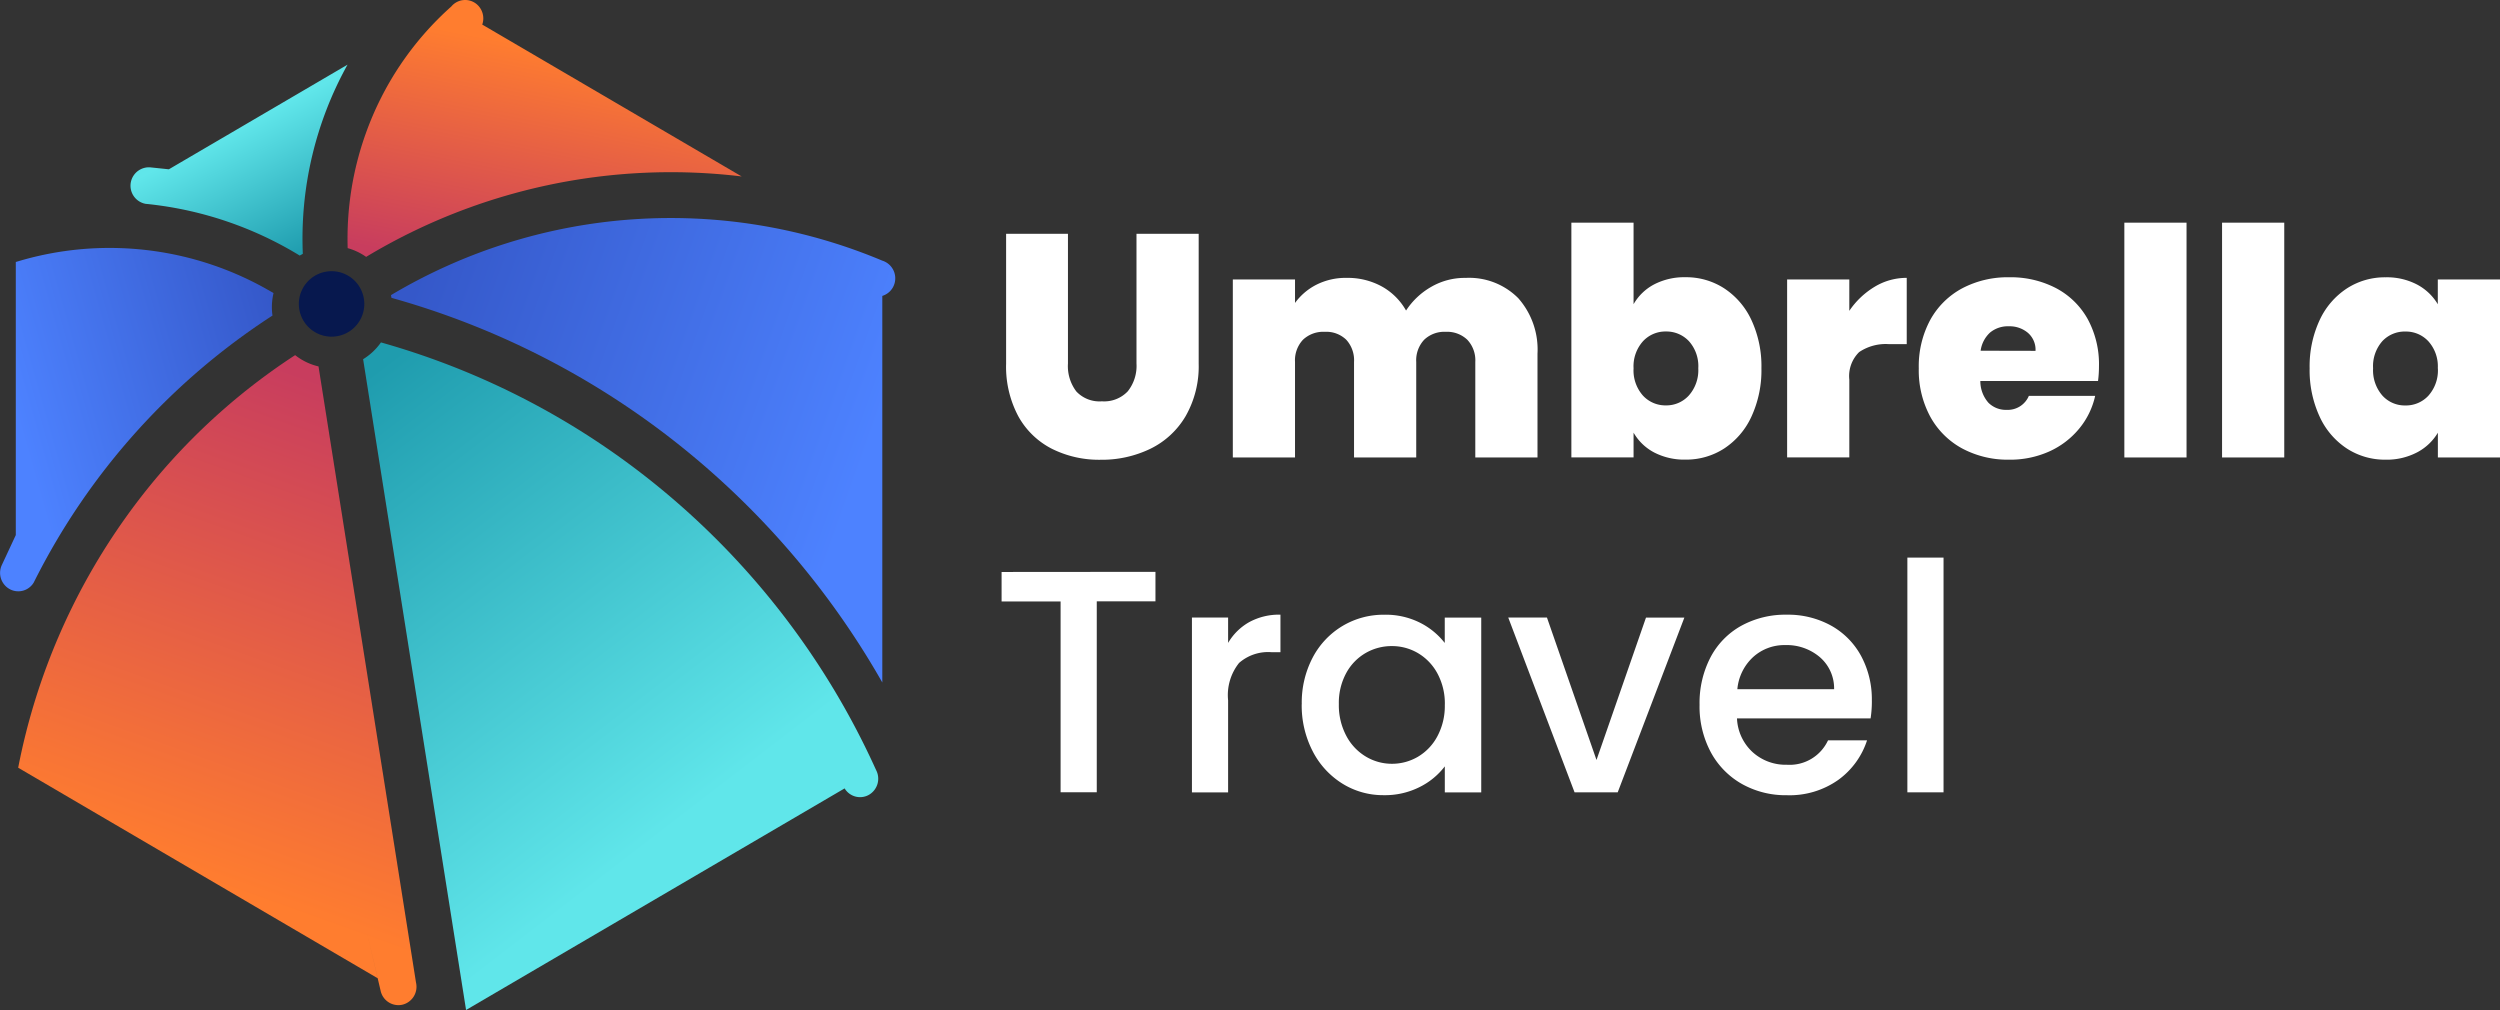
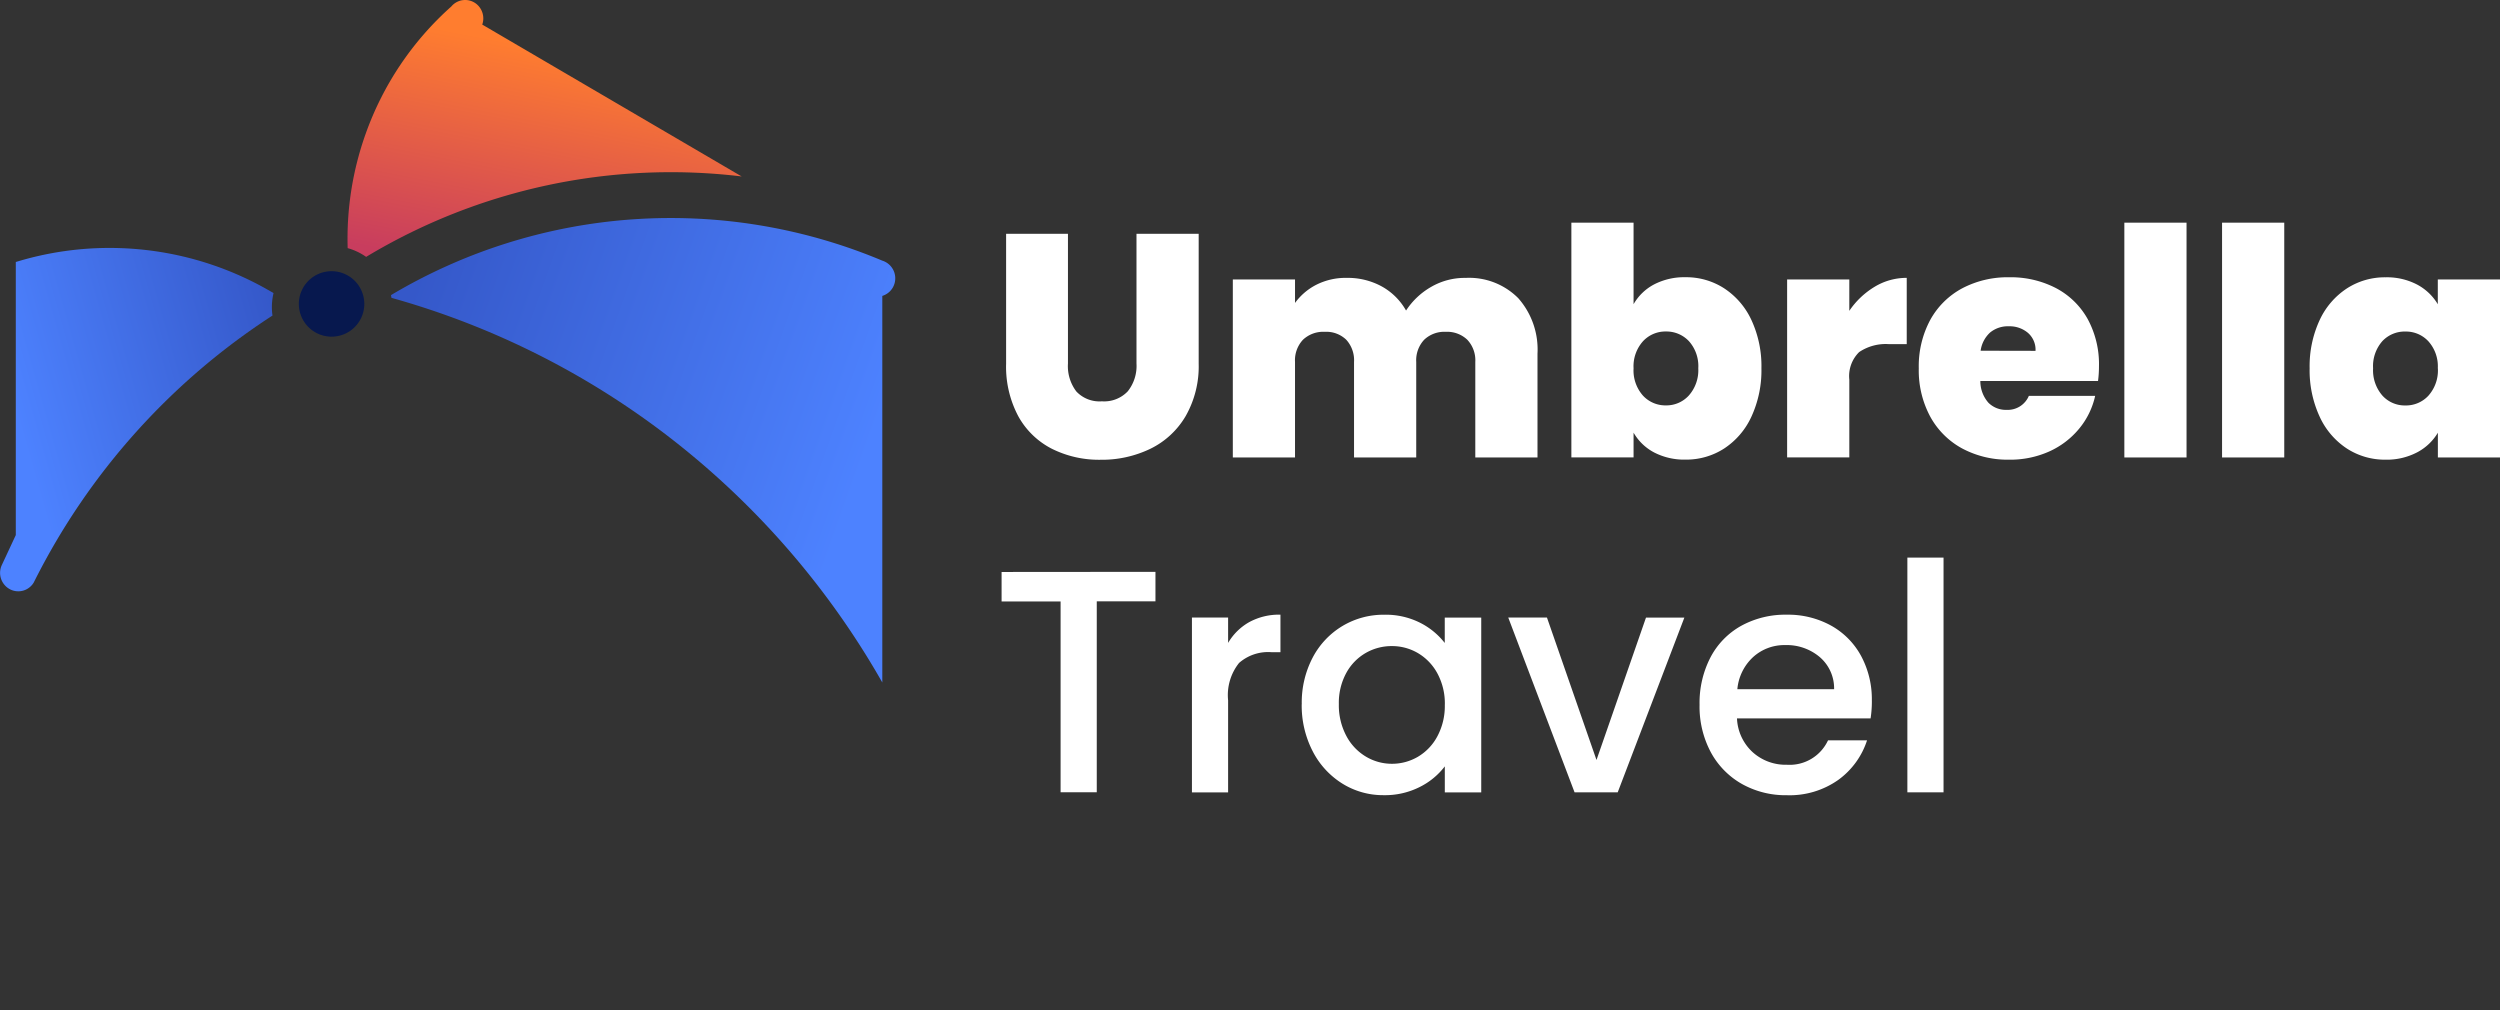
<svg xmlns="http://www.w3.org/2000/svg" xmlns:xlink="http://www.w3.org/1999/xlink" id="Group_101" data-name="Group 101" width="152.747" height="61.709" viewBox="0 0 152.747 61.709">
  <rect x="0" y="0" width="152.747" height="61.709" fill="#333333" stroke="none" />
  <defs>
    <linearGradient id="linear-gradient" x1="0.96" y1="0.463" x2="0.042" y2="0.162" gradientUnits="objectBoundingBox">
      <stop offset="0" stop-color="#4d82ff" />
      <stop offset="1" stop-color="#3558c9" />
    </linearGradient>
    <linearGradient id="linear-gradient-2" x1="0.5" y1="0.785" x2="0.05" y2="0.027" gradientUnits="objectBoundingBox">
      <stop offset="0" stop-color="#60e6ea" />
      <stop offset="1" stop-color="#1f9cae" />
    </linearGradient>
    <linearGradient id="linear-gradient-3" x1="0.544" y1="0.827" x2="0.719" y2="0.03" gradientUnits="objectBoundingBox">
      <stop offset="0" stop-color="#ff7d2f" />
      <stop offset="1" stop-color="#c83d5e" />
    </linearGradient>
    <linearGradient id="linear-gradient-4" x1="0.061" y1="0.5" x2="1" y2="0.166" xlink:href="#linear-gradient" />
    <linearGradient id="linear-gradient-5" x1="0.415" y1="0.376" x2="0.777" y2="1" xlink:href="#linear-gradient-2" />
    <linearGradient id="linear-gradient-6" x1="0.319" y1="0.135" x2="0.07" y2="0.967" xlink:href="#linear-gradient-3" />
  </defs>
  <g id="Group_7" data-name="Group 7" transform="translate(0 0)">
    <path id="Path_14" data-name="Path 14" d="M2099.42,1067.433a33.373,33.373,0,0,1,30.019-2.107,1.131,1.131,0,0,1,.746,1.4v0a1.114,1.114,0,0,1-.745.754V1091.1a50.42,50.42,0,0,0-11.74-13.97,49.668,49.668,0,0,0-18.249-9.531Z" transform="translate(-2075.532 -1049.401)" fill-rule="evenodd" fill="url(#linear-gradient)" />
-     <path id="Path_15" data-name="Path 15" d="M2124.8,1240.19a46.916,46.916,0,0,1,17.15,8.983,47.712,47.712,0,0,1,13.1,17.141,1.137,1.137,0,0,1-.449,1.525,1.1,1.1,0,0,1-1.472-.4L2130,1280.978l-6.29-39.762a3.689,3.689,0,0,0,1.09-1.025" transform="translate(-2101.524 -1219.269)" fill-rule="evenodd" fill="url(#linear-gradient-2)" />
-     <path id="Path_16" data-name="Path 16" d="M2800.726,1259.027l5.956,37.641a1.128,1.128,0,0,1-.823,1.355,1.112,1.112,0,0,1-1.335-.834l-.9-3.827.714,3.046-21.962-12.862a39.122,39.122,0,0,1,6.611-15.346,38.547,38.547,0,0,1,10.311-9.863,3.643,3.643,0,0,0,1.427.69" transform="translate(-2781.265 -1236.639)" fill-rule="evenodd" fill="url(#linear-gradient-3)" />
    <path id="Path_17" data-name="Path 17" d="M3003.088,1109.616a41.515,41.515,0,0,0-14.533,16.207l-.027.052-.014.025,0,.008,0,0a1.1,1.1,0,0,1-1.431.446,1.133,1.133,0,0,1-.528-1.5l.852-1.827v-16.685a19.551,19.551,0,0,1,15.747,1.9,3.769,3.769,0,0,0-.1.848,3.823,3.823,0,0,0,.036.523" transform="translate(-2986.442 -1090.334)" fill-rule="evenodd" fill="url(#linear-gradient-4)" />
-     <path id="Path_18" data-name="Path 18" d="M2891.351,855.533a22.275,22.275,0,0,0-7.646-2.914q-.853-.154-1.717-.242h0l-.025,0h0a1.125,1.125,0,0,1,.262-2.233l1.13.118,3.891-2.278,7.026-4.115a21.888,21.888,0,0,0-2.732,11.558Z" transform="translate(-2873.038 -839.918)" fill-rule="evenodd" fill="url(#linear-gradient-5)" />
    <path id="Path_19" data-name="Path 19" d="M2318.545,766.856a19.081,19.081,0,0,1,1.1-6.989,18.869,18.869,0,0,1,5.234-7.778,1.1,1.1,0,0,1,1.563-.128h0a1.139,1.139,0,0,1,.326,1.235l15.85,9.279a36.089,36.089,0,0,0-22.944,4.914,3.673,3.673,0,0,0-1.125-.533" transform="translate(-2297.303 -751.694)" fill-rule="evenodd" fill="url(#linear-gradient-6)" />
    <path id="Path_20" data-name="Path 20" d="M2858.666,1138.609a2,2,0,1,0,1.973,2,2,2,0,0,0-1.973-2" transform="translate(-2838.38 -1122.039)" fill="#07184e" fill-rule="evenodd" />
  </g>
  <path id="Umbrella" d="M7.6-52.6v7.928a2.549,2.549,0,0,0,.514,1.706,1.94,1.94,0,0,0,1.56.6,1.985,1.985,0,0,0,1.58-.611,2.494,2.494,0,0,0,.533-1.7V-52.6h3.8v7.928a6.137,6.137,0,0,1-.795,3.208,5.072,5.072,0,0,1-2.161,2,6.808,6.808,0,0,1-3.034.669,6.445,6.445,0,0,1-2.975-.669,4.87,4.87,0,0,1-2.055-1.987,6.441,6.441,0,0,1-.746-3.218V-52.6Zm24.288,2.694a4.228,4.228,0,0,1,3.227,1.241,4.738,4.738,0,0,1,1.173,3.392v6.339h-3.8V-44.77A1.834,1.834,0,0,0,32-46.127a1.781,1.781,0,0,0-1.318-.485,1.781,1.781,0,0,0-1.318.485,1.834,1.834,0,0,0-.485,1.357v5.835h-3.8V-44.77a1.856,1.856,0,0,0-.475-1.357,1.748,1.748,0,0,0-1.308-.485,1.808,1.808,0,0,0-1.338.485,1.834,1.834,0,0,0-.485,1.357v5.835h-3.8V-49.81h3.8v1.434a3.664,3.664,0,0,1,1.308-1.115,3.967,3.967,0,0,1,1.851-.417,4.329,4.329,0,0,1,2.142.523,3.823,3.823,0,0,1,1.483,1.473,4.5,4.5,0,0,1,1.531-1.444A4.089,4.089,0,0,1,31.884-49.907ZM42.158-48.3a3.119,3.119,0,0,1,1.26-1.212,4.007,4.007,0,0,1,1.919-.436,4.267,4.267,0,0,1,2.355.678,4.643,4.643,0,0,1,1.667,1.938,6.685,6.685,0,0,1,.611,2.946,6.748,6.748,0,0,1-.611,2.956,4.632,4.632,0,0,1-1.667,1.948,4.267,4.267,0,0,1-2.355.678,4.007,4.007,0,0,1-1.919-.436,3.119,3.119,0,0,1-1.26-1.212v1.512h-3.8V-53.28h3.8Zm3.954,3.916a2.285,2.285,0,0,0-.572-1.657,1.879,1.879,0,0,0-1.405-.591,1.864,1.864,0,0,0-1.405.6,2.292,2.292,0,0,0-.572,1.648,2.32,2.32,0,0,0,.572,1.667,1.864,1.864,0,0,0,1.405.6,1.85,1.85,0,0,0,1.405-.611A2.328,2.328,0,0,0,46.112-44.383Zm9.227-3.509a4.945,4.945,0,0,1,1.551-1.473,3.76,3.76,0,0,1,1.958-.543v4.051H57.781a2.9,2.9,0,0,0-1.841.485,2.056,2.056,0,0,0-.6,1.686v4.749h-3.8V-49.81h3.8ZM70.594-44.5a6.888,6.888,0,0,1-.058.892H63.345a2,2,0,0,0,.494,1.328,1.509,1.509,0,0,0,1.115.436A1.4,1.4,0,0,0,66.31-42.7h4.051a4.741,4.741,0,0,1-.979,2.006A5.047,5.047,0,0,1,67.551-39.3a5.816,5.816,0,0,1-2.442.5,5.9,5.9,0,0,1-2.859-.678,4.872,4.872,0,0,1-1.958-1.938,5.959,5.959,0,0,1-.708-2.966,5.971,5.971,0,0,1,.7-2.956,4.826,4.826,0,0,1,1.948-1.929,5.94,5.94,0,0,1,2.879-.678,5.982,5.982,0,0,1,2.849.659A4.747,4.747,0,0,1,69.9-47.4,5.779,5.779,0,0,1,70.594-44.5Zm-3.877-.95a1.364,1.364,0,0,0-.465-1.1,1.728,1.728,0,0,0-1.163-.4,1.707,1.707,0,0,0-1.144.378,1.839,1.839,0,0,0-.582,1.115Zm9.227-7.831v14.344h-3.8V-53.28Zm5.97,0v14.344h-3.8V-53.28Zm1.551,8.9a6.684,6.684,0,0,1,.611-2.946,4.643,4.643,0,0,1,1.667-1.938,4.267,4.267,0,0,1,2.355-.678,3.978,3.978,0,0,1,1.938.446,3.226,3.226,0,0,1,1.26,1.2V-49.81h3.8v10.875H91.3v-1.512a3.21,3.21,0,0,1-1.27,1.2A3.992,3.992,0,0,1,88.1-38.8a4.267,4.267,0,0,1-2.355-.678,4.632,4.632,0,0,1-1.667-1.948A6.748,6.748,0,0,1,83.465-44.383Zm7.831,0a2.292,2.292,0,0,0-.572-1.648,1.864,1.864,0,0,0-1.405-.6,1.87,1.87,0,0,0-1.415.591,2.309,2.309,0,0,0-.562,1.657,2.352,2.352,0,0,0,.562,1.657,1.842,1.842,0,0,0,1.415.611,1.864,1.864,0,0,0,1.405-.6A2.32,2.32,0,0,0,91.3-44.383Z" transform="translate(57.651 66.886)" fill="#fff" />
  <path id="Travel" d="M12.209-52.408v1.8H8.623v11.669H6.413V-50.6H2.808v-1.8Zm4.439,4.342a3.47,3.47,0,0,1,1.289-1.27,3.813,3.813,0,0,1,1.909-.456V-47.5h-.562a2.691,2.691,0,0,0-1.967.659,3.151,3.151,0,0,0-.669,2.287v5.621h-2.21V-49.616h2.21Zm4.5,3.741a5.911,5.911,0,0,1,.669-2.849A4.9,4.9,0,0,1,23.636-49.1a4.881,4.881,0,0,1,2.549-.688,4.663,4.663,0,0,1,2.2.494,4.465,4.465,0,0,1,1.5,1.231v-1.551h2.229v10.681H29.888v-1.59a4.389,4.389,0,0,1-1.531,1.26,4.72,4.72,0,0,1-2.21.5,4.7,4.7,0,0,1-2.52-.708,5.018,5.018,0,0,1-1.812-1.977A6.082,6.082,0,0,1,21.145-44.325Zm8.742.039a3.868,3.868,0,0,0-.456-1.919,3.2,3.2,0,0,0-1.192-1.241,3.119,3.119,0,0,0-1.59-.426,3.175,3.175,0,0,0-1.59.417,3.143,3.143,0,0,0-1.192,1.221,3.813,3.813,0,0,0-.456,1.909,3.979,3.979,0,0,0,.456,1.938,3.214,3.214,0,0,0,1.2,1.27,3.083,3.083,0,0,0,1.58.436,3.119,3.119,0,0,0,1.59-.426,3.182,3.182,0,0,0,1.192-1.25A3.923,3.923,0,0,0,29.888-44.286Zm9.266,3.373,3.024-8.7h2.345L40.452-38.936H37.816L33.764-49.616h2.365Zm16.825-3.625a6.909,6.909,0,0,1-.078,1.086H47.74a2.964,2.964,0,0,0,.95,2.055,3,3,0,0,0,2.093.775,2.586,2.586,0,0,0,2.52-1.493h2.384A4.811,4.811,0,0,1,53.934-39.7a5.147,5.147,0,0,1-3.15.94,5.455,5.455,0,0,1-2.743-.688,4.9,4.9,0,0,1-1.9-1.938,5.913,5.913,0,0,1-.688-2.9,6.052,6.052,0,0,1,.669-2.9A4.7,4.7,0,0,1,48-49.112a5.6,5.6,0,0,1,2.782-.678,5.44,5.44,0,0,1,2.694.659,4.657,4.657,0,0,1,1.841,1.851A5.575,5.575,0,0,1,55.979-44.538Zm-2.307-.7a2.515,2.515,0,0,0-.872-1.958,3.119,3.119,0,0,0-2.113-.737,2.838,2.838,0,0,0-1.958.727,3.038,3.038,0,0,0-.969,1.967ZM60.36-53.28v14.344H58.15V-53.28Z" transform="translate(58.388 87.347)" fill="#fff" />
</svg>